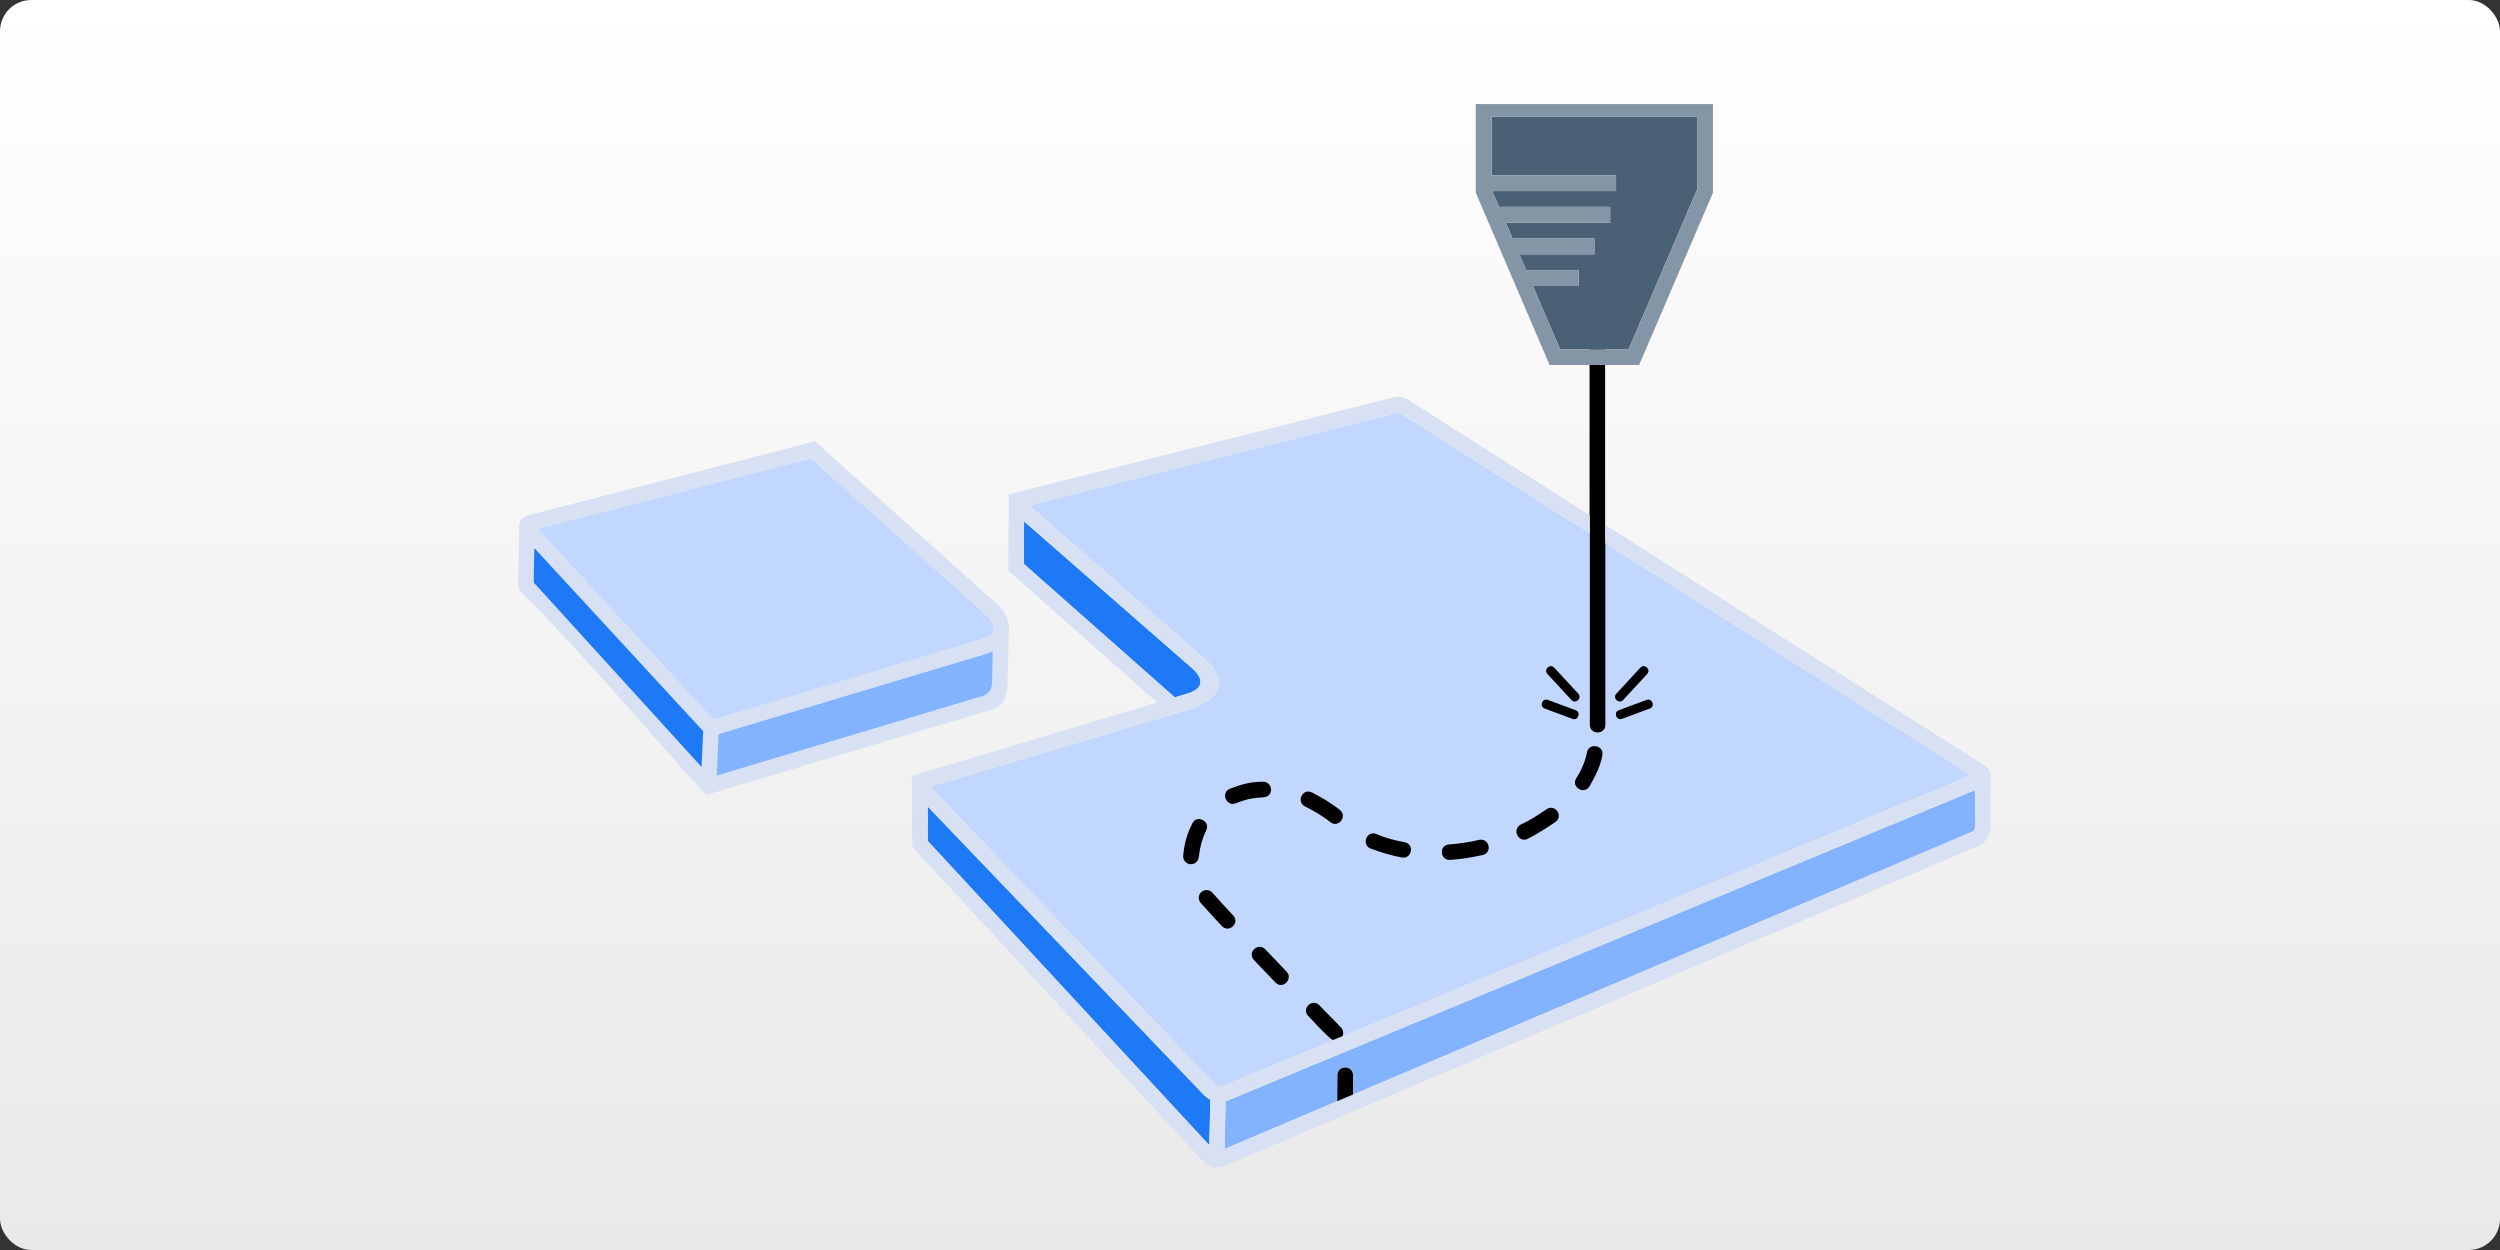
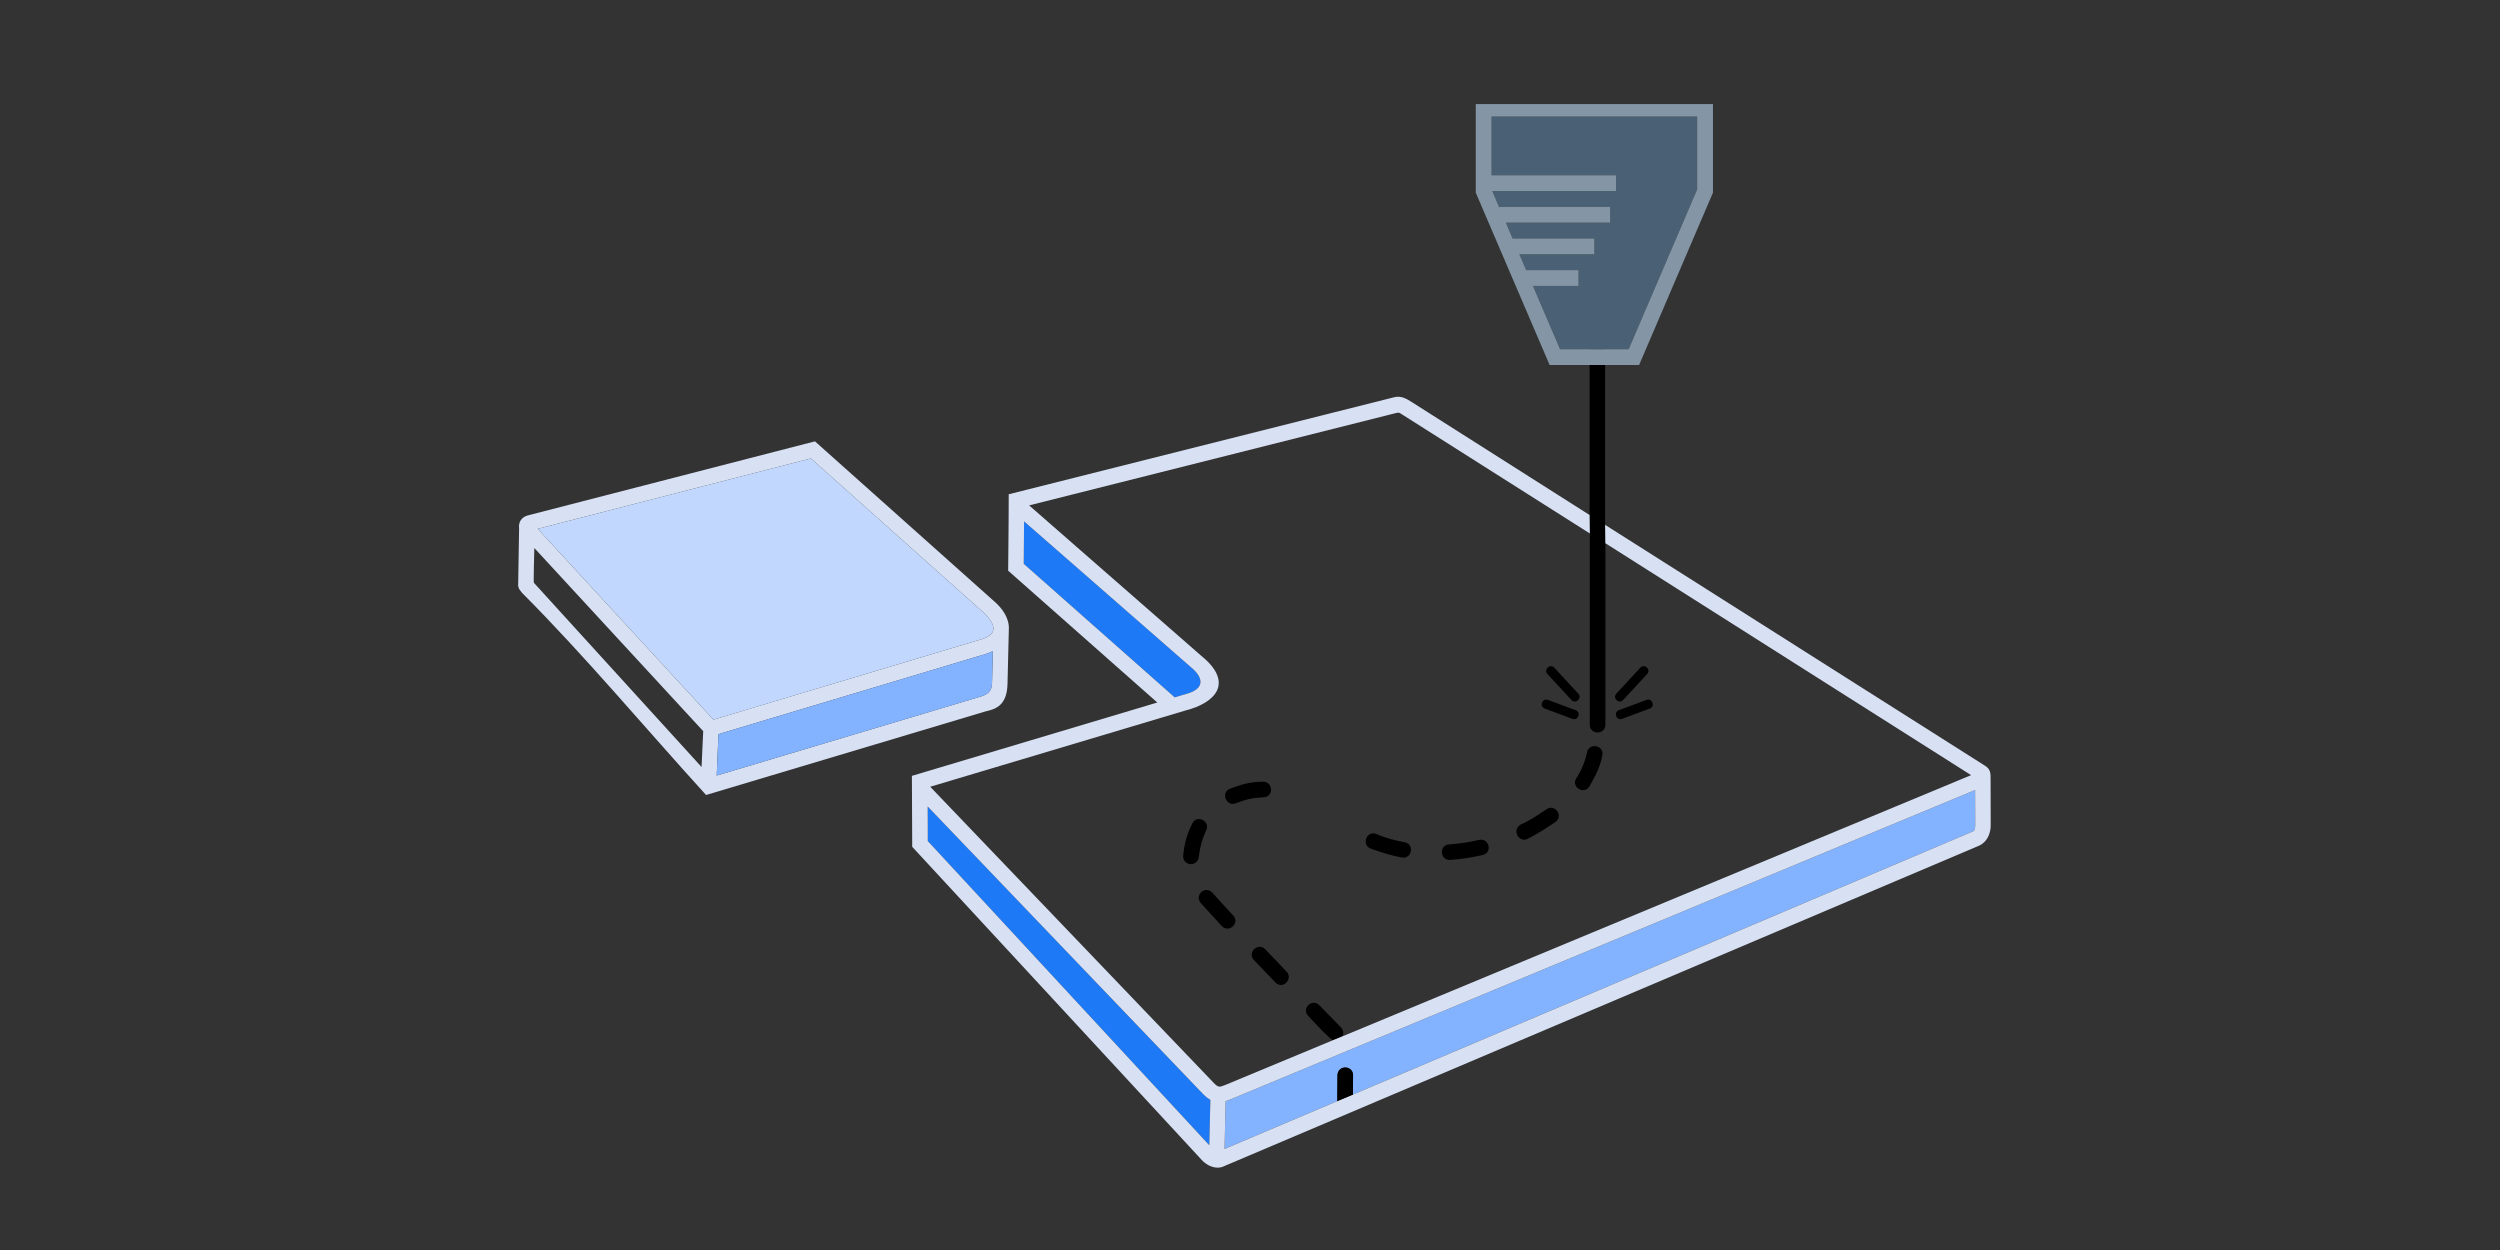
<svg xmlns="http://www.w3.org/2000/svg" width="400" height="200" viewBox="0 0 400 200" fill="none">
  <rect x="0" y="0" width="400" height="200" fill="#333333" stroke="none" />
-   <rect width="400" height="200" rx="5" fill="url(#paint0_linear_15_196)" />
-   <path d="M194.205 173.271L148.835 125.881L189.663 113.681C194.58 112.44 197.445 109.177 192.207 104.934L164.661 80.861L223.063 66.161C223.082 66.156 223.1 66.152 223.118 66.147C223.512 66.048 223.681 66.005 223.835 66.039C223.95 66.064 224.057 66.133 224.244 66.255C224.348 66.323 224.478 66.407 224.648 66.51L254.37 85.352V115.969C254.37 117.605 256.861 117.605 256.861 115.969V86.915L315.375 124.023L214.79 165.816C215.024 165.346 214.92 164.774 214.561 164.394C214.01 163.827 213.46 163.264 212.91 162.702C212.302 162.08 211.695 161.459 211.088 160.833C209.926 159.671 208.183 161.386 209.316 162.553C209.444 162.685 209.644 162.898 209.888 163.159L209.889 163.16C210.925 164.266 212.758 166.221 213.281 166.43L196.228 173.518C196.113 173.562 196.008 173.604 195.912 173.642C195.157 173.943 194.936 174.031 194.209 173.272L194.205 173.271Z" fill="#C1D7FD" />
  <path d="M193.486 183.235L148.449 134.567L148.431 129.042L192.434 174.993C192.855 175.432 193.259 175.747 193.661 175.976L193.486 183.239L193.486 183.235Z" fill="#1E79F6" />
  <path d="M163.799 90.21L163.851 83.42L190.607 106.807C192.476 108.349 192.759 110.013 190.291 110.877L187.958 111.579L163.799 90.21Z" fill="#1E79F6" />
  <path d="M315.671 133.022L216.471 175.131L216.488 172.043C216.488 170.422 214.064 170.357 213.996 172.025L213.962 176.183L195.925 183.833L196.1 176.183C196.433 176.078 196.766 175.955 197.135 175.797L316.022 126.405L316.039 132.037C316.031 132.594 315.942 132.951 315.672 133.02L315.671 133.022Z" fill="#83B2FE" />
  <path d="M256.82 83.98V56.101C256.82 55.416 256.28 54.936 255.597 54.936C254.912 54.936 254.33 55.418 254.33 56.101V82.4L254.37 85.352V115.969C254.37 117.605 256.861 117.605 256.861 115.969V86.915L256.82 83.98Z" fill="black" />
  <path d="M214.79 165.816C215.024 165.346 214.92 164.774 214.561 164.394C214.01 163.827 213.46 163.264 212.91 162.702C212.302 162.08 211.695 161.459 211.088 160.833C209.926 159.671 208.183 161.386 209.316 162.553C209.444 162.685 209.644 162.898 209.888 163.159L209.889 163.16C210.925 164.266 212.758 166.221 213.281 166.43L214.79 165.816Z" fill="black" />
  <path fill-rule="evenodd" clip-rule="evenodd" d="M256.82 83.98L317.615 122.527L317.617 122.524C318.503 123.088 318.499 123.76 318.495 124.619L318.495 124.641L318.495 124.712L318.495 124.765C318.495 124.787 318.495 124.809 318.495 124.832L318.512 132.069C318.512 133.391 317.904 134.765 316.634 135.315C309.919 138.165 303.204 141.015 296.489 143.865L296.418 143.895C262.83 158.149 229.243 172.403 195.661 186.669C194.524 187.13 193.165 186.523 192.363 185.685L145.955 135.491L145.903 124.139L185.168 112.402L161.307 91.312C161.316 90.244 161.327 89.176 161.337 88.109C161.366 85.1 161.396 82.091 161.396 79.082L223.083 63.555C224.216 63.277 225.085 63.827 225.916 64.353L225.959 64.38L254.33 82.4L254.37 85.352L224.648 66.51C224.478 66.407 224.348 66.323 224.244 66.255C224.057 66.133 223.95 66.064 223.835 66.039C223.681 66.005 223.512 66.048 223.118 66.147L223.063 66.161L164.661 80.861L192.207 104.934C197.445 109.177 194.58 112.44 189.663 113.681L148.835 125.881L194.205 173.271L194.209 173.272C194.936 174.031 195.157 173.943 195.912 173.642C196.008 173.604 196.113 173.562 196.228 173.518L213.281 166.43L214.79 165.816L315.375 124.023L256.861 86.915L256.82 83.98ZM163.851 83.42L163.799 90.21L187.958 111.579L190.291 110.877C192.759 110.013 192.476 108.349 190.607 106.807L163.851 83.42ZM148.449 134.567L193.486 183.235L193.486 183.239L193.661 175.976C193.259 175.747 192.855 175.432 192.434 174.993L148.431 129.042L148.449 134.567ZM216.471 175.131L315.671 133.022L315.672 133.02C315.942 132.951 316.031 132.594 316.039 132.037L316.022 126.405L197.135 175.797C196.766 175.955 196.433 176.078 196.1 176.183L195.925 183.833L213.962 176.183L216.471 175.131Z" fill="#D8E1F3" />
  <path d="M216.471 175.131L216.488 172.043C216.488 170.422 214.064 170.357 213.996 172.025L213.962 176.183L216.471 175.131Z" fill="black" />
  <path fill-rule="evenodd" clip-rule="evenodd" d="M161.202 109.388L161.412 100.739C161.533 98.986 160.403 97.362 159.132 96.266L130.393 70.616L84.478 82.459C83.491 82.705 82.922 83.501 83.056 84.511L82.915 93.108C82.881 93.863 82.863 94.109 83.581 94.915C93.406 104.74 103.478 116.777 112.97 127.198L157.674 113.829C159.165 113.472 161.129 113.011 161.201 109.39L161.202 109.388ZM112.25 122.722L85.424 93.247C85.337 93.16 85.485 88.229 85.493 87.684L112.513 116.985L112.25 122.722ZM86.038 84.613L129.742 73.35L157.516 98.142C159.07 99.695 159.89 101.356 157.148 102.248L114.145 115.143L86.038 84.615L86.038 84.613ZM114.672 124.09L114.953 117.458L157.851 104.597C157.867 104.581 158.723 104.254 158.851 104.193L158.728 109.351C158.683 110.546 158.069 111.094 156.956 111.439L114.672 124.09Z" fill="#D8E1F3" />
  <path d="M86.038 84.613L129.742 73.35L157.516 98.142C159.07 99.695 159.89 101.356 157.148 102.248L114.145 115.143L86.038 84.615L86.038 84.613Z" fill="#C1D7FD" />
-   <path d="M112.25 122.722L85.424 93.247C85.337 93.16 85.485 88.229 85.493 87.684L112.513 116.985L112.25 122.722Z" fill="#1E79F6" />
  <path d="M114.672 124.09L114.953 117.458L157.851 104.597C157.867 104.581 158.723 104.254 158.851 104.193L158.728 109.351C158.683 110.546 158.069 111.094 156.956 111.439L114.672 124.09Z" fill="#83B2FE" />
  <path fill-rule="evenodd" clip-rule="evenodd" d="M259.017 113.632C258.102 113.964 258.627 115.36 259.525 115.017L263.964 113.368C264.894 113.03 264.337 111.646 263.456 111.983L259.017 113.632Z" fill="black" />
  <path fill-rule="evenodd" clip-rule="evenodd" d="M259.701 112.002L263.543 107.844C264.211 107.135 263.13 106.111 262.456 106.827L258.614 110.985C257.946 111.694 259.028 112.718 259.701 112.002Z" fill="black" />
-   <path fill-rule="evenodd" clip-rule="evenodd" d="M208.822 129.039C210.157 129.706 211.669 130.57 212.823 131.531C214.078 132.554 215.663 130.677 214.385 129.601C213.204 128.616 211.259 127.466 209.877 126.774C208.349 126.077 207.375 128.37 208.824 129.037L208.822 129.039Z" fill="black" />
  <path fill-rule="evenodd" clip-rule="evenodd" d="M202.435 151.881C201.309 150.714 199.499 152.388 200.628 153.601C201.769 154.794 202.927 156.005 204.066 157.198C205.263 158.422 206.946 156.57 205.856 155.478C204.73 154.264 203.577 153.078 202.435 151.881V151.881Z" fill="black" />
  <path fill-rule="evenodd" clip-rule="evenodd" d="M251.436 112.002C252.11 112.719 253.19 111.694 252.523 110.985L248.68 106.827C248.006 106.11 246.926 107.135 247.593 107.844L251.436 112.002Z" fill="black" />
  <path fill-rule="evenodd" clip-rule="evenodd" d="M192.975 132.878C193.744 131.469 191.54 130.234 190.782 131.72C189.887 133.51 189.506 134.944 189.308 136.931C189.237 137.931 190.291 138.597 191.169 138.106C191.536 137.896 191.765 137.546 191.8 137.123C192.077 135.179 192.282 134.439 192.975 132.878V132.878Z" fill="black" />
  <path fill-rule="evenodd" clip-rule="evenodd" d="M252.208 124.511C251.322 125.888 253.417 127.225 254.296 125.845C255.18 124.3 256.069 122.661 256.366 120.878C256.723 119.254 254.275 118.768 253.928 120.334C253.703 121.688 252.967 123.372 252.208 124.511V124.511Z" fill="black" />
  <path fill-rule="evenodd" clip-rule="evenodd" d="M197.312 146.479C196.189 145.269 195.067 144.059 193.978 142.829C193.591 142.408 192.977 142.285 192.469 142.548C191.75 142.935 191.575 143.864 192.119 144.478C193.224 145.723 194.365 146.935 195.488 148.163C196.669 149.375 198.42 147.641 197.312 146.479L197.312 146.479Z" fill="black" />
  <path fill-rule="evenodd" clip-rule="evenodd" d="M197.783 128.511C199.375 127.874 200.451 127.659 202.151 127.564C203.86 127.503 203.696 125.072 202.081 125.072C200.042 125.072 198.617 125.511 196.749 126.211C195.262 126.858 196.262 129.178 197.783 128.509L197.783 128.511Z" fill="black" />
  <path fill-rule="evenodd" clip-rule="evenodd" d="M219.276 135.759C220.961 136.373 222.522 136.878 224.294 137.199C225.858 137.511 226.403 135.097 224.75 134.759C223.217 134.481 221.65 134.076 220.223 133.443C218.657 132.81 217.797 135.156 219.276 135.759L219.276 135.759Z" fill="black" />
  <path fill-rule="evenodd" clip-rule="evenodd" d="M247.157 113.37L251.595 115.019C252.514 115.353 253.014 113.963 252.103 113.633L247.665 111.984C246.746 111.65 246.246 113.04 247.157 113.37Z" fill="black" />
  <path fill-rule="evenodd" clip-rule="evenodd" d="M244.422 134.215C246.057 133.396 247.387 132.501 248.897 131.496C250.212 130.53 248.752 128.534 247.424 129.495C246.042 130.417 244.87 131.234 243.335 131.915C241.814 132.767 243.021 134.915 244.424 134.213L244.422 134.215Z" fill="black" />
  <path fill-rule="evenodd" clip-rule="evenodd" d="M232.051 137.584C233.856 137.455 235.482 137.201 237.244 136.795C238.825 136.429 238.293 134.064 236.682 134.374C235.099 134.771 233.464 134.976 231.839 135.111C230.177 135.231 230.402 137.717 232.051 137.585L232.051 137.584Z" fill="black" />
  <path d="M271.544 30.308L260.589 55.869H249.606L245.269 45.748H252.568V43.218H244.184L243.1 40.687H255.098V38.157H242.015L240.933 35.628H257.628V33.098H239.917V33.26L238.763 30.568H258.569V28.038H238.651V18.648H271.544V30.308Z" fill="#496075" />
  <path fill-rule="evenodd" clip-rule="evenodd" d="M256.363 58.399H262.258L274.074 30.827V16.651H271.544L238.651 16.651H236.121V30.827L247.939 58.4H253.833L256.363 58.399ZM260.589 55.869L271.544 30.308V18.648H238.651V28.038H258.569V30.568H238.763L239.917 33.26V33.098H257.628V35.628H240.933L242.015 38.157H255.098V40.687H243.1L244.184 43.218H252.568V45.748H245.269L249.606 55.869H260.589Z" fill="#8495A5" />
  <defs>
    <linearGradient id="paint0_linear_15_196" x1="200" y1="0" x2="200" y2="200" gradientUnits="userSpaceOnUse">
      <stop stop-color="white" />
      <stop offset="1" stop-color="#E9E9E9" />
    </linearGradient>
  </defs>
</svg>